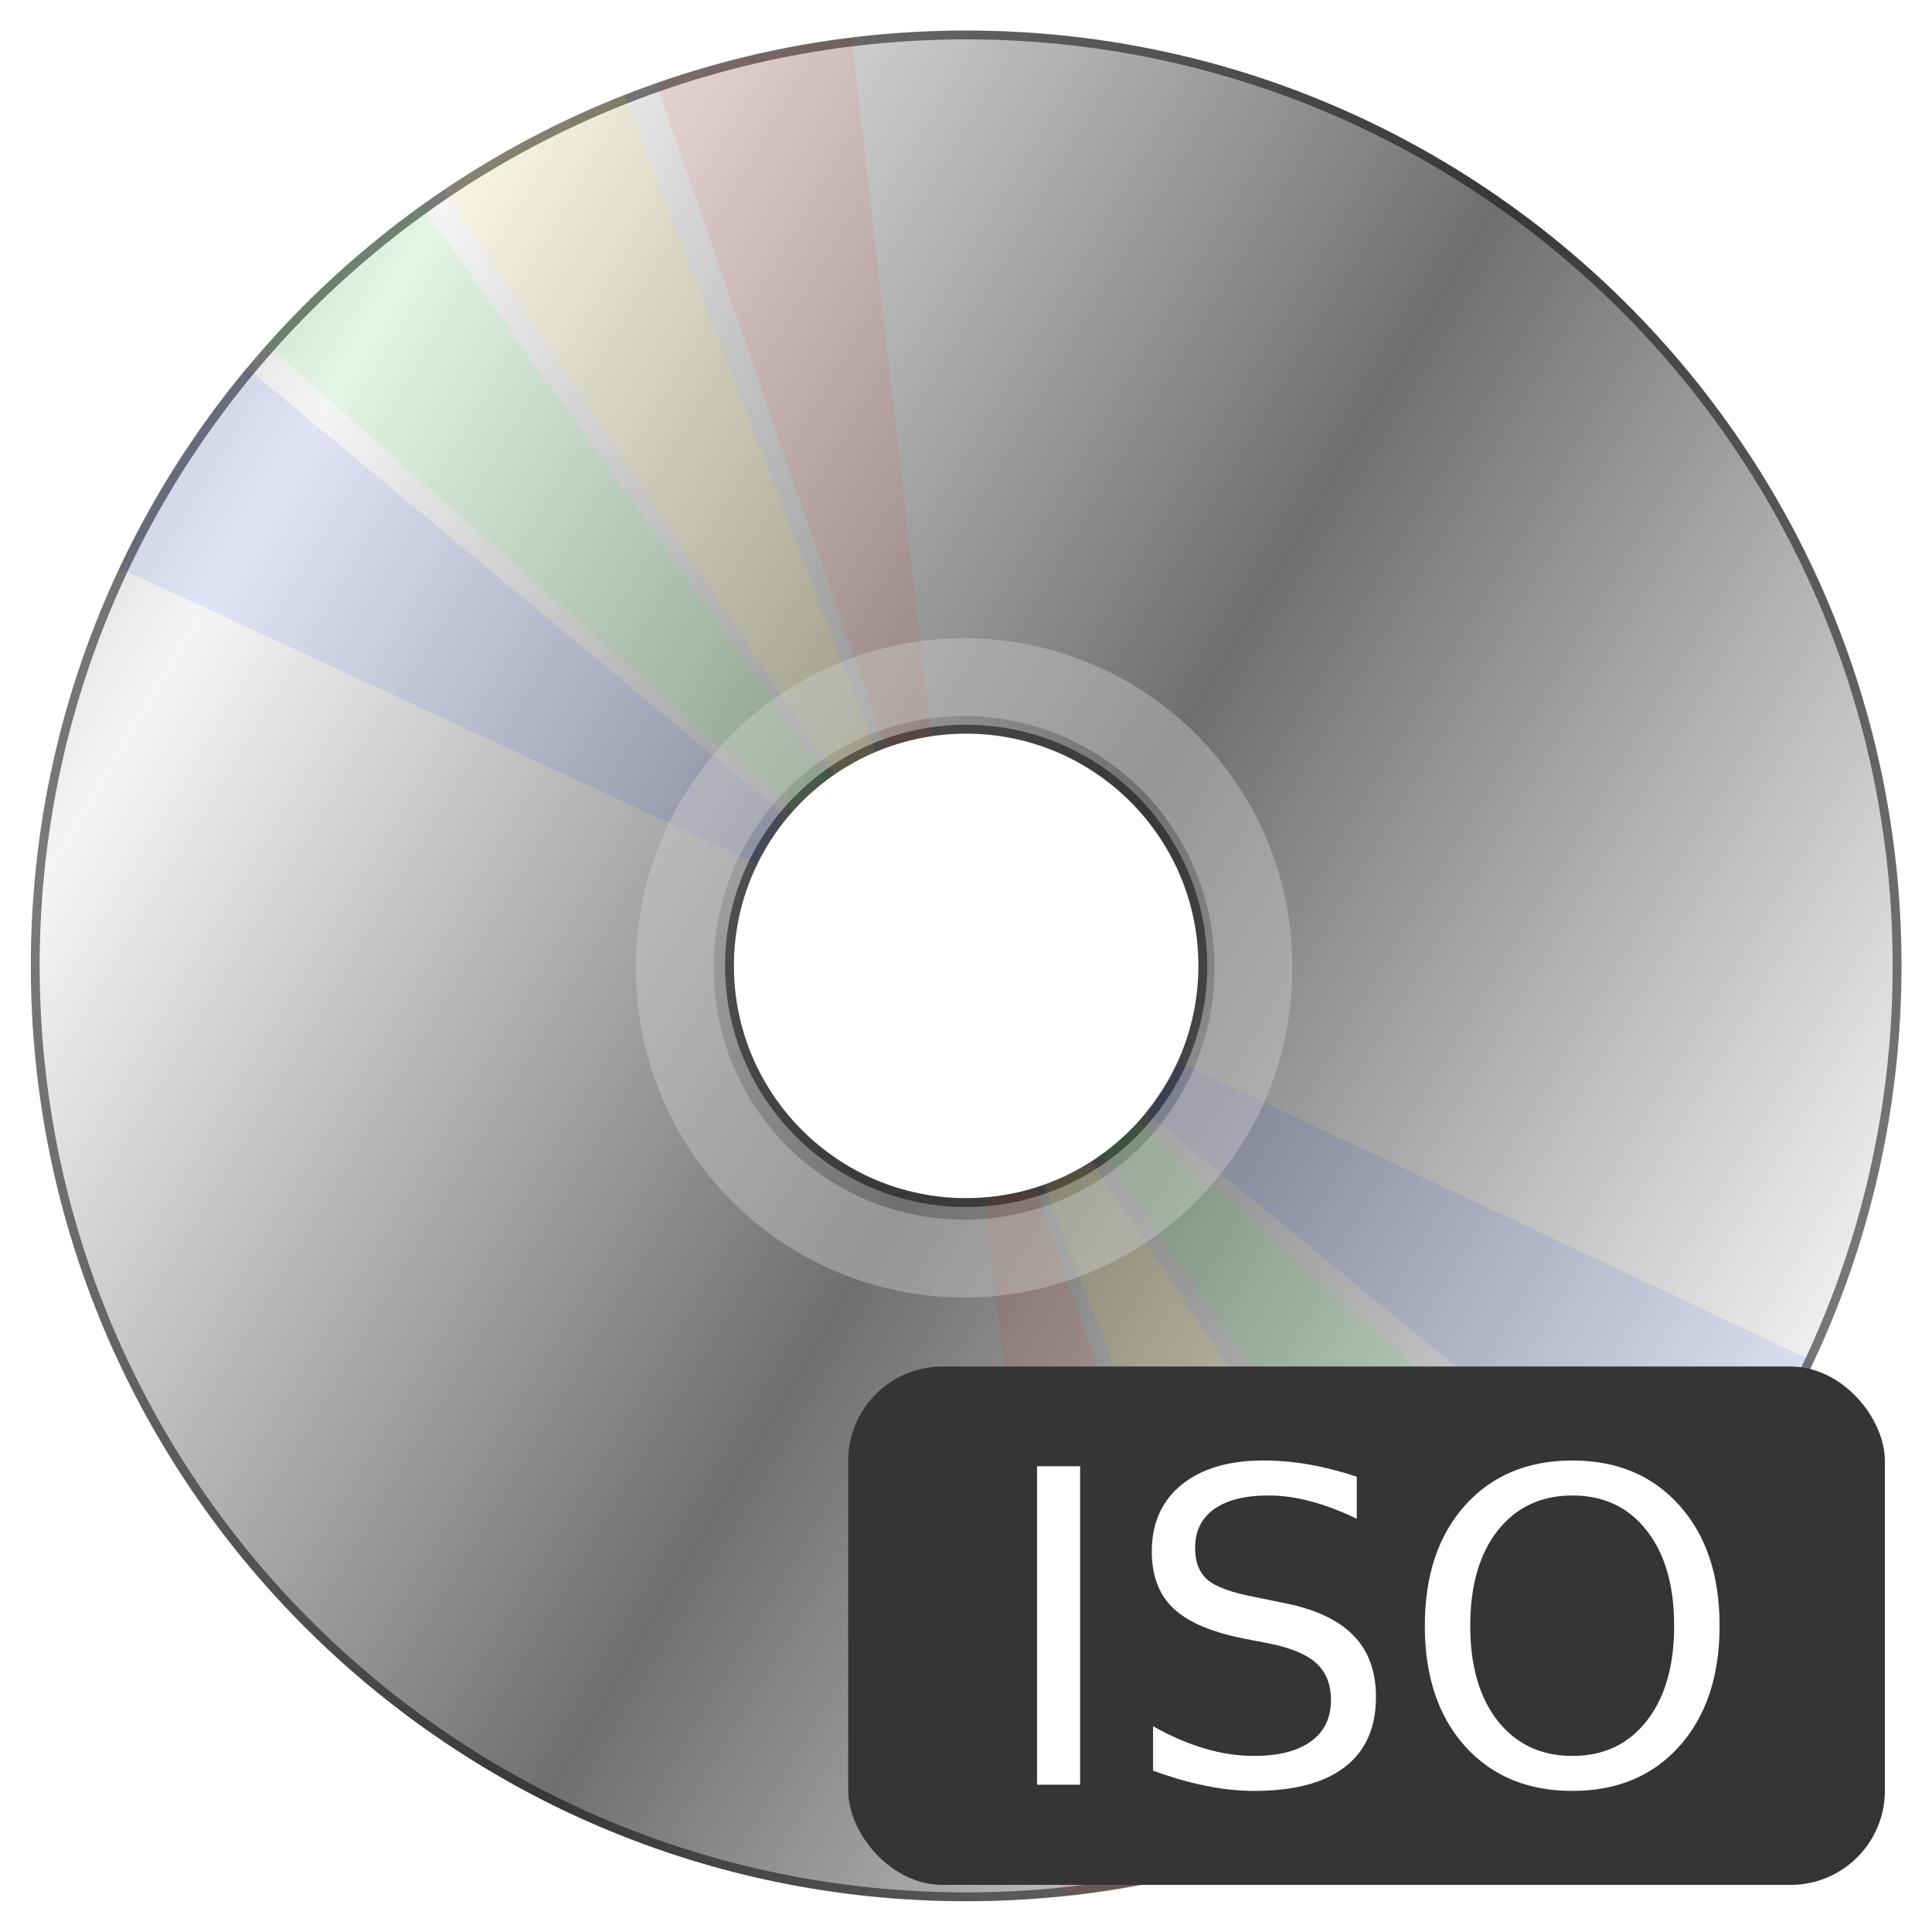
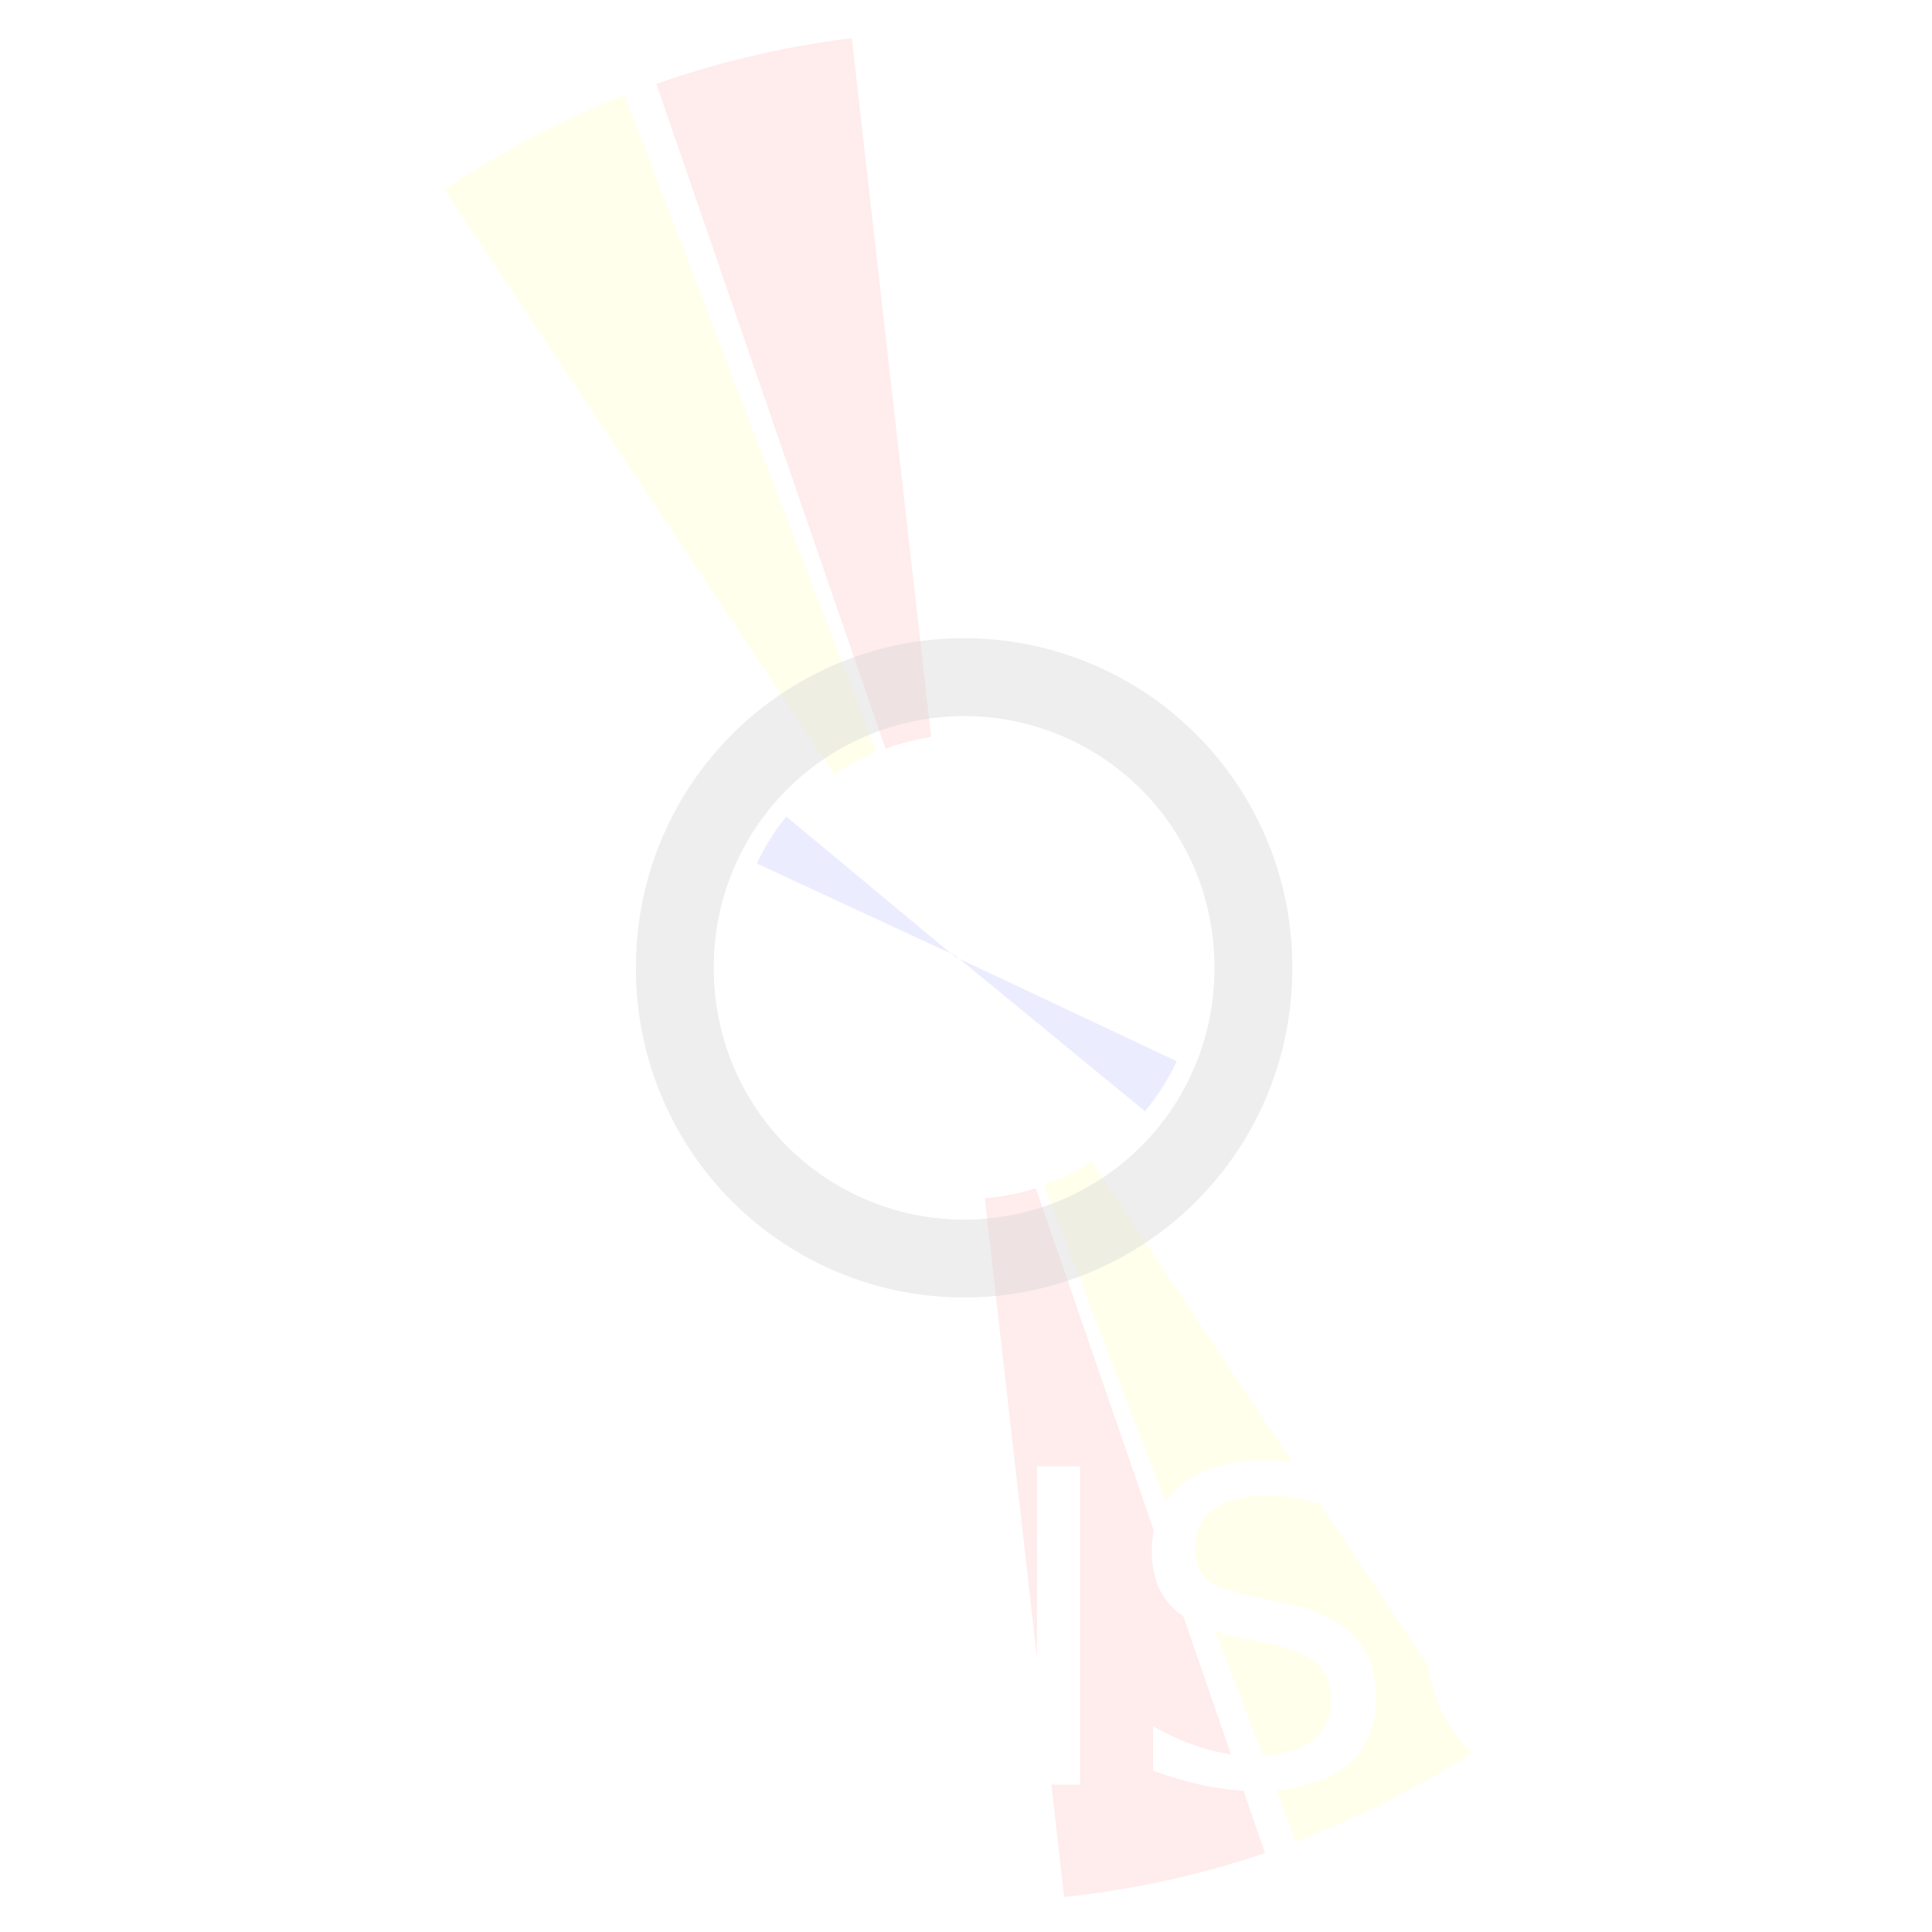
<svg xmlns="http://www.w3.org/2000/svg" xmlns:ns1="http://sodipodi.sourceforge.net/DTD/sodipodi-0.dtd" xmlns:ns2="http://www.inkscape.org/namespaces/inkscape" xmlns:xlink="http://www.w3.org/1999/xlink" id="svg2" viewBox="0 0 328 328" version="1.0" ns1:docname="iso.svg" width="328" height="328" ns2:version="1.4 (unknown)">
  <ns1:namedview id="namedview1" pagecolor="#ffffff" bordercolor="#000000" borderopacity="0.25" ns2:showpageshadow="2" ns2:pageopacity="0.0" ns2:pagecheckerboard="0" ns2:deskcolor="#d1d1d1" showgrid="true" ns2:zoom="0.90644986" ns2:cx="-65.089094" ns2:cy="-28.131727" ns2:window-width="2560" ns2:window-height="1412" ns2:window-x="0" ns2:window-y="0" ns2:window-maximized="1" ns2:current-layer="svg2">
    <ns2:grid id="grid1" units="px" originx="0" originy="0" spacingx="1" spacingy="1" empcolor="#0099e5" empopacity="0.302" color="#0099e5" opacity="0.149" empspacing="8" enabled="true" visible="true" />
  </ns1:namedview>
  <defs id="defs4">
    <filter id="filter11193" y="-0.1" width="1.498" height="1.201" x="-0.249">
      <feGaussianBlur id="feGaussianBlur11195" stdDeviation="18.144" />
    </filter>
    <filter id="filter11189" y="-0.105" width="1.361" height="1.21" x="-0.181">
      <feGaussianBlur id="feGaussianBlur11191" stdDeviation="18.144" />
    </filter>
    <filter id="filter11185" y="-0.114" width="1.291" height="1.227" x="-0.146">
      <feGaussianBlur id="feGaussianBlur11187" stdDeviation="18.144" />
    </filter>
    <filter id="filter11181" y="-0.126" width="1.246" height="1.252" x="-0.123">
      <feGaussianBlur id="feGaussianBlur11183" stdDeviation="18.144" />
    </filter>
    <clipPath id="clipPath4248" clipPathUnits="userSpaceOnUse">
-       <path id="path4250" opacity="0.79" d="M 372.84,260.94 C 255.35,260.94 160,356.28 160,473.78 c 0,117.5 95.35,212.88 212.84,212.88 117.5,0 212.88,-95.38 212.88,-212.88 0,-117.5 -95.38,-212.84 -212.88,-212.84 z m 0,160 c 29.18,0 52.88,23.66 52.88,52.84 0,29.18 -23.7,52.88 -52.88,52.88 -29.17,0 -52.84,-23.7 -52.84,-52.88 0,-29.18 23.67,-52.84 52.84,-52.84 z" style="color:#000000" fill="#666666" />
-     </clipPath>
+       </clipPath>
    <clipPath id="clipPath4244" clipPathUnits="userSpaceOnUse">
      <path id="path4246" opacity="0.79" d="M 372.84,260.94 C 255.35,260.94 160,356.28 160,473.78 c 0,117.5 95.35,212.88 212.84,212.88 117.5,0 212.88,-95.38 212.88,-212.88 0,-117.5 -95.38,-212.84 -212.88,-212.84 z m 0,160 c 29.18,0 52.88,23.66 52.88,52.84 0,29.18 -23.7,52.88 -52.88,52.88 -29.17,0 -52.84,-23.7 -52.84,-52.88 0,-29.18 23.67,-52.84 52.84,-52.84 z" style="color:#000000" fill="#666666" />
    </clipPath>
    <clipPath id="clipPath4240" clipPathUnits="userSpaceOnUse">
      <path id="path4242" opacity="0.79" d="M 372.84,260.94 C 255.35,260.94 160,356.28 160,473.78 c 0,117.5 95.35,212.88 212.84,212.88 117.5,0 212.88,-95.38 212.88,-212.88 0,-117.5 -95.38,-212.84 -212.88,-212.84 z m 0,160 c 29.18,0 52.88,23.66 52.88,52.84 0,29.18 -23.7,52.88 -52.88,52.88 -29.17,0 -52.84,-23.7 -52.84,-52.88 0,-29.18 23.67,-52.84 52.84,-52.84 z" style="color:#000000" fill="#666666" />
    </clipPath>
    <clipPath id="clipPath4236" clipPathUnits="userSpaceOnUse">
      <path id="path4238" opacity="0.79" d="M 372.84,260.94 C 255.35,260.94 160,356.28 160,473.78 c 0,117.5 95.35,212.88 212.84,212.88 117.5,0 212.88,-95.38 212.88,-212.88 0,-117.5 -95.38,-212.84 -212.88,-212.84 z m 0,160 c 29.18,0 52.88,23.66 52.88,52.84 0,29.18 -23.7,52.88 -52.88,52.88 -29.17,0 -52.84,-23.7 -52.84,-52.88 0,-29.18 23.67,-52.84 52.84,-52.84 z" style="color:#000000" fill="#666666" />
    </clipPath>
    <clipPath id="clipPath4232" clipPathUnits="userSpaceOnUse">
-       <path id="path4234" opacity="0.79" d="M 372.84,260.94 C 255.35,260.94 160,356.28 160,473.78 c 0,117.5 95.35,212.88 212.84,212.88 117.5,0 212.88,-95.38 212.88,-212.88 0,-117.5 -95.38,-212.84 -212.88,-212.84 z m 0,160 c 29.18,0 52.88,23.66 52.88,52.84 0,29.18 -23.7,52.88 -52.88,52.88 -29.17,0 -52.84,-23.7 -52.84,-52.88 0,-29.18 23.67,-52.84 52.84,-52.84 z" style="color:#000000" fill="#666666" />
+       <path id="path4234" opacity="0.79" d="M 372.84,260.94 c 0,117.5 95.35,212.88 212.84,212.88 117.5,0 212.88,-95.38 212.88,-212.88 0,-117.5 -95.38,-212.84 -212.88,-212.84 z m 0,160 c 29.18,0 52.88,23.66 52.88,52.84 0,29.18 -23.7,52.88 -52.88,52.88 -29.17,0 -52.84,-23.7 -52.84,-52.88 0,-29.18 23.67,-52.84 52.84,-52.84 z" style="color:#000000" fill="#666666" />
    </clipPath>
    <linearGradient id="linearGradient5241">
      <stop id="stop5243" stop-color="#7c7c7c" offset="0" />
      <stop id="stop5245" stop-color="#c6c6c6" offset="1" />
    </linearGradient>
    <linearGradient id="linearGradient3280" y2="521.38" xlink:href="#linearGradient5241" spreadMethod="reflect" gradientUnits="userSpaceOnUse" x2="-3.597" gradientTransform="translate(235.87,-28.363)" y1="514.97" x1="-73.263" />
    <linearGradient id="linearGradient3282" y2="521.38" xlink:href="#linearGradient5241" spreadMethod="reflect" gradientUnits="userSpaceOnUse" x2="-3.597" gradientTransform="translate(241.36,-29.278)" y1="514.97" x1="-73.263" />
    <linearGradient id="linearGradient3284" y2="368.66" spreadMethod="reflect" gradientUnits="userSpaceOnUse" x2="213.74" y1="473.8" x1="390.2">
      <stop id="stop7187" stop-color="#6f6f6f" offset="0" />
      <stop id="stop7189" stop-color="#f5f5f5" offset="1" />
    </linearGradient>
  </defs>
  <g id="layer1" transform="translate(-89.144,-114.051)">
    <g id="g2267" transform="matrix(0.746,0,0,0.746,-31.657,-84.297)">
      <path id="path2160" style="color:#000000;fill:url(#linearGradient3284);stroke:#000000;stroke-opacity:0.5;stroke-width:4.021;stroke-dasharray:none" d="M 372.84,260.94 C 255.35,260.94 160,356.28 160,473.78 c 0,117.5 95.35,212.88 212.84,212.88 117.5,0 212.88,-95.38 212.88,-212.88 0,-117.5 -95.38,-212.84 -212.88,-212.84 z m 0,160 c 29.18,0 52.88,23.66 52.88,52.84 0,29.18 -23.7,52.88 -52.88,52.88 -29.17,0 -52.84,-23.7 -52.84,-52.88 0,-29.18 23.67,-52.84 52.84,-52.84 z" clip-path="url(#clipPath4248)" transform="translate(8.947,11.896)" fill="url(#linearGradient3284)" />
      <path id="rect3138" opacity="0.271" style="color:#000000" d="m 328.93,254.86 41.51,216.98 87.63,202.8 -45.85,14.1 -41.52,-216.98 -87.63,-202.8 z" clip-path="url(#clipPath4244)" transform="rotate(4.35,218.418,597.534)" filter="url(#filter11193)" fill="#ff0000" />
      <path id="path4112" opacity="0.271" style="color:#000000" d="M 293.55,264.71 370.45,471.86 491.1,656.97 447.59,678.88 370.69,471.74 250.04,286.62 Z" clip-path="url(#clipPath4240)" transform="matrix(1,-0.011,0.011,1,3.734,16.037)" filter="url(#filter11189)" fill="#ffff00" />
-       <path id="path4114" opacity="0.271" style="color:#000000" d="M 260.93,279.9 370.46,471.88 519.48,634.94 481.21,662.96 370.68,471.72 220.67,309.4 Z" clip-path="url(#clipPath4236)" transform="matrix(0.995,-0.1,0.1,0.995,-36.224,51.154)" filter="url(#filter11185)" fill="#00ff00" />
      <path id="path4116" opacity="0.271" style="color:#000000" d="M 233.04,298.24 370.48,471.9 546.91,605.46 509.08,644.35 370.67,471.7 193.27,339.14 Z" clip-path="url(#clipPath4232)" transform="matrix(0.978,-0.206,0.206,0.978,-80.326,98.389)" filter="url(#filter11181)" fill="#0000ff" />
      <path id="path2165" opacity="0.389" stroke-linejoin="round" style="color:#000000" d="m 471.43,480.93 a 74.286,74.286 0 1 1 -148.57,0 74.286,74.286 0 1 1 148.57,0 z" stroke="#d2d2d2" stroke-width="20" fill="none" transform="matrix(0.886,0,0,0.886,29.475,60.037)" />
    </g>
  </g>
-   <rect style="fill:#353535;fill-opacity:1;stroke-width:6.425;paint-order:stroke markers fill" id="rect1" width="176" height="88" x="144" y="232" rx="16" ry="16" />
  <path d="m 176.06,248.931 h 7.315 v 54.065 h -7.315 z m 54.282,1.774 v 7.134 q -4.164,-1.992 -7.858,-2.969 -3.694,-0.978 -7.134,-0.978 -5.975,0 -9.234,2.318 -3.223,2.318 -3.223,6.591 0,3.585 2.137,5.432 2.173,1.811 8.184,2.933 l 4.418,0.905 q 8.184,1.557 12.059,5.504 3.911,3.911 3.911,10.502 0,7.858 -5.287,11.914 -5.251,4.056 -15.426,4.056 -3.838,0 -8.184,-0.869 -4.309,-0.869 -8.944,-2.571 v -7.532 q 4.454,2.499 8.727,3.766 4.273,1.267 8.401,1.267 6.265,0 9.669,-2.462 3.404,-2.462 3.404,-7.025 0,-3.983 -2.462,-6.229 -2.426,-2.245 -8.003,-3.368 l -4.454,-0.869 q -8.184,-1.63 -11.841,-5.106 -3.657,-3.476 -3.657,-9.669 0,-7.17 5.034,-11.298 5.07,-4.128 13.942,-4.128 3.802,0 7.749,0.688 3.947,0.688 8.075,2.064 z m 36.611,3.187 q -7.967,0 -12.674,5.939 -4.671,5.939 -4.671,16.187 0,10.212 4.671,16.151 4.708,5.939 12.674,5.939 7.967,0 12.602,-5.939 4.671,-5.939 4.671,-16.151 0,-10.248 -4.671,-16.187 -4.635,-5.939 -12.602,-5.939 z m 0,-5.939 q 11.371,0 18.179,7.641 6.808,7.605 6.808,20.424 0,12.783 -6.808,20.424 -6.808,7.605 -18.179,7.605 -11.407,0 -18.251,-7.605 -6.808,-7.605 -6.808,-20.424 0,-12.819 6.808,-20.424 6.844,-7.641 18.251,-7.641 z" id="text1" style="font-size:80px;font-family:'DejaVu Sans';-inkscape-font-specification:'DejaVu Sans';text-align:center;text-anchor:middle;fill:#ffffff;stroke-width:6.425;paint-order:stroke markers fill" aria-label="ISO" />
</svg>